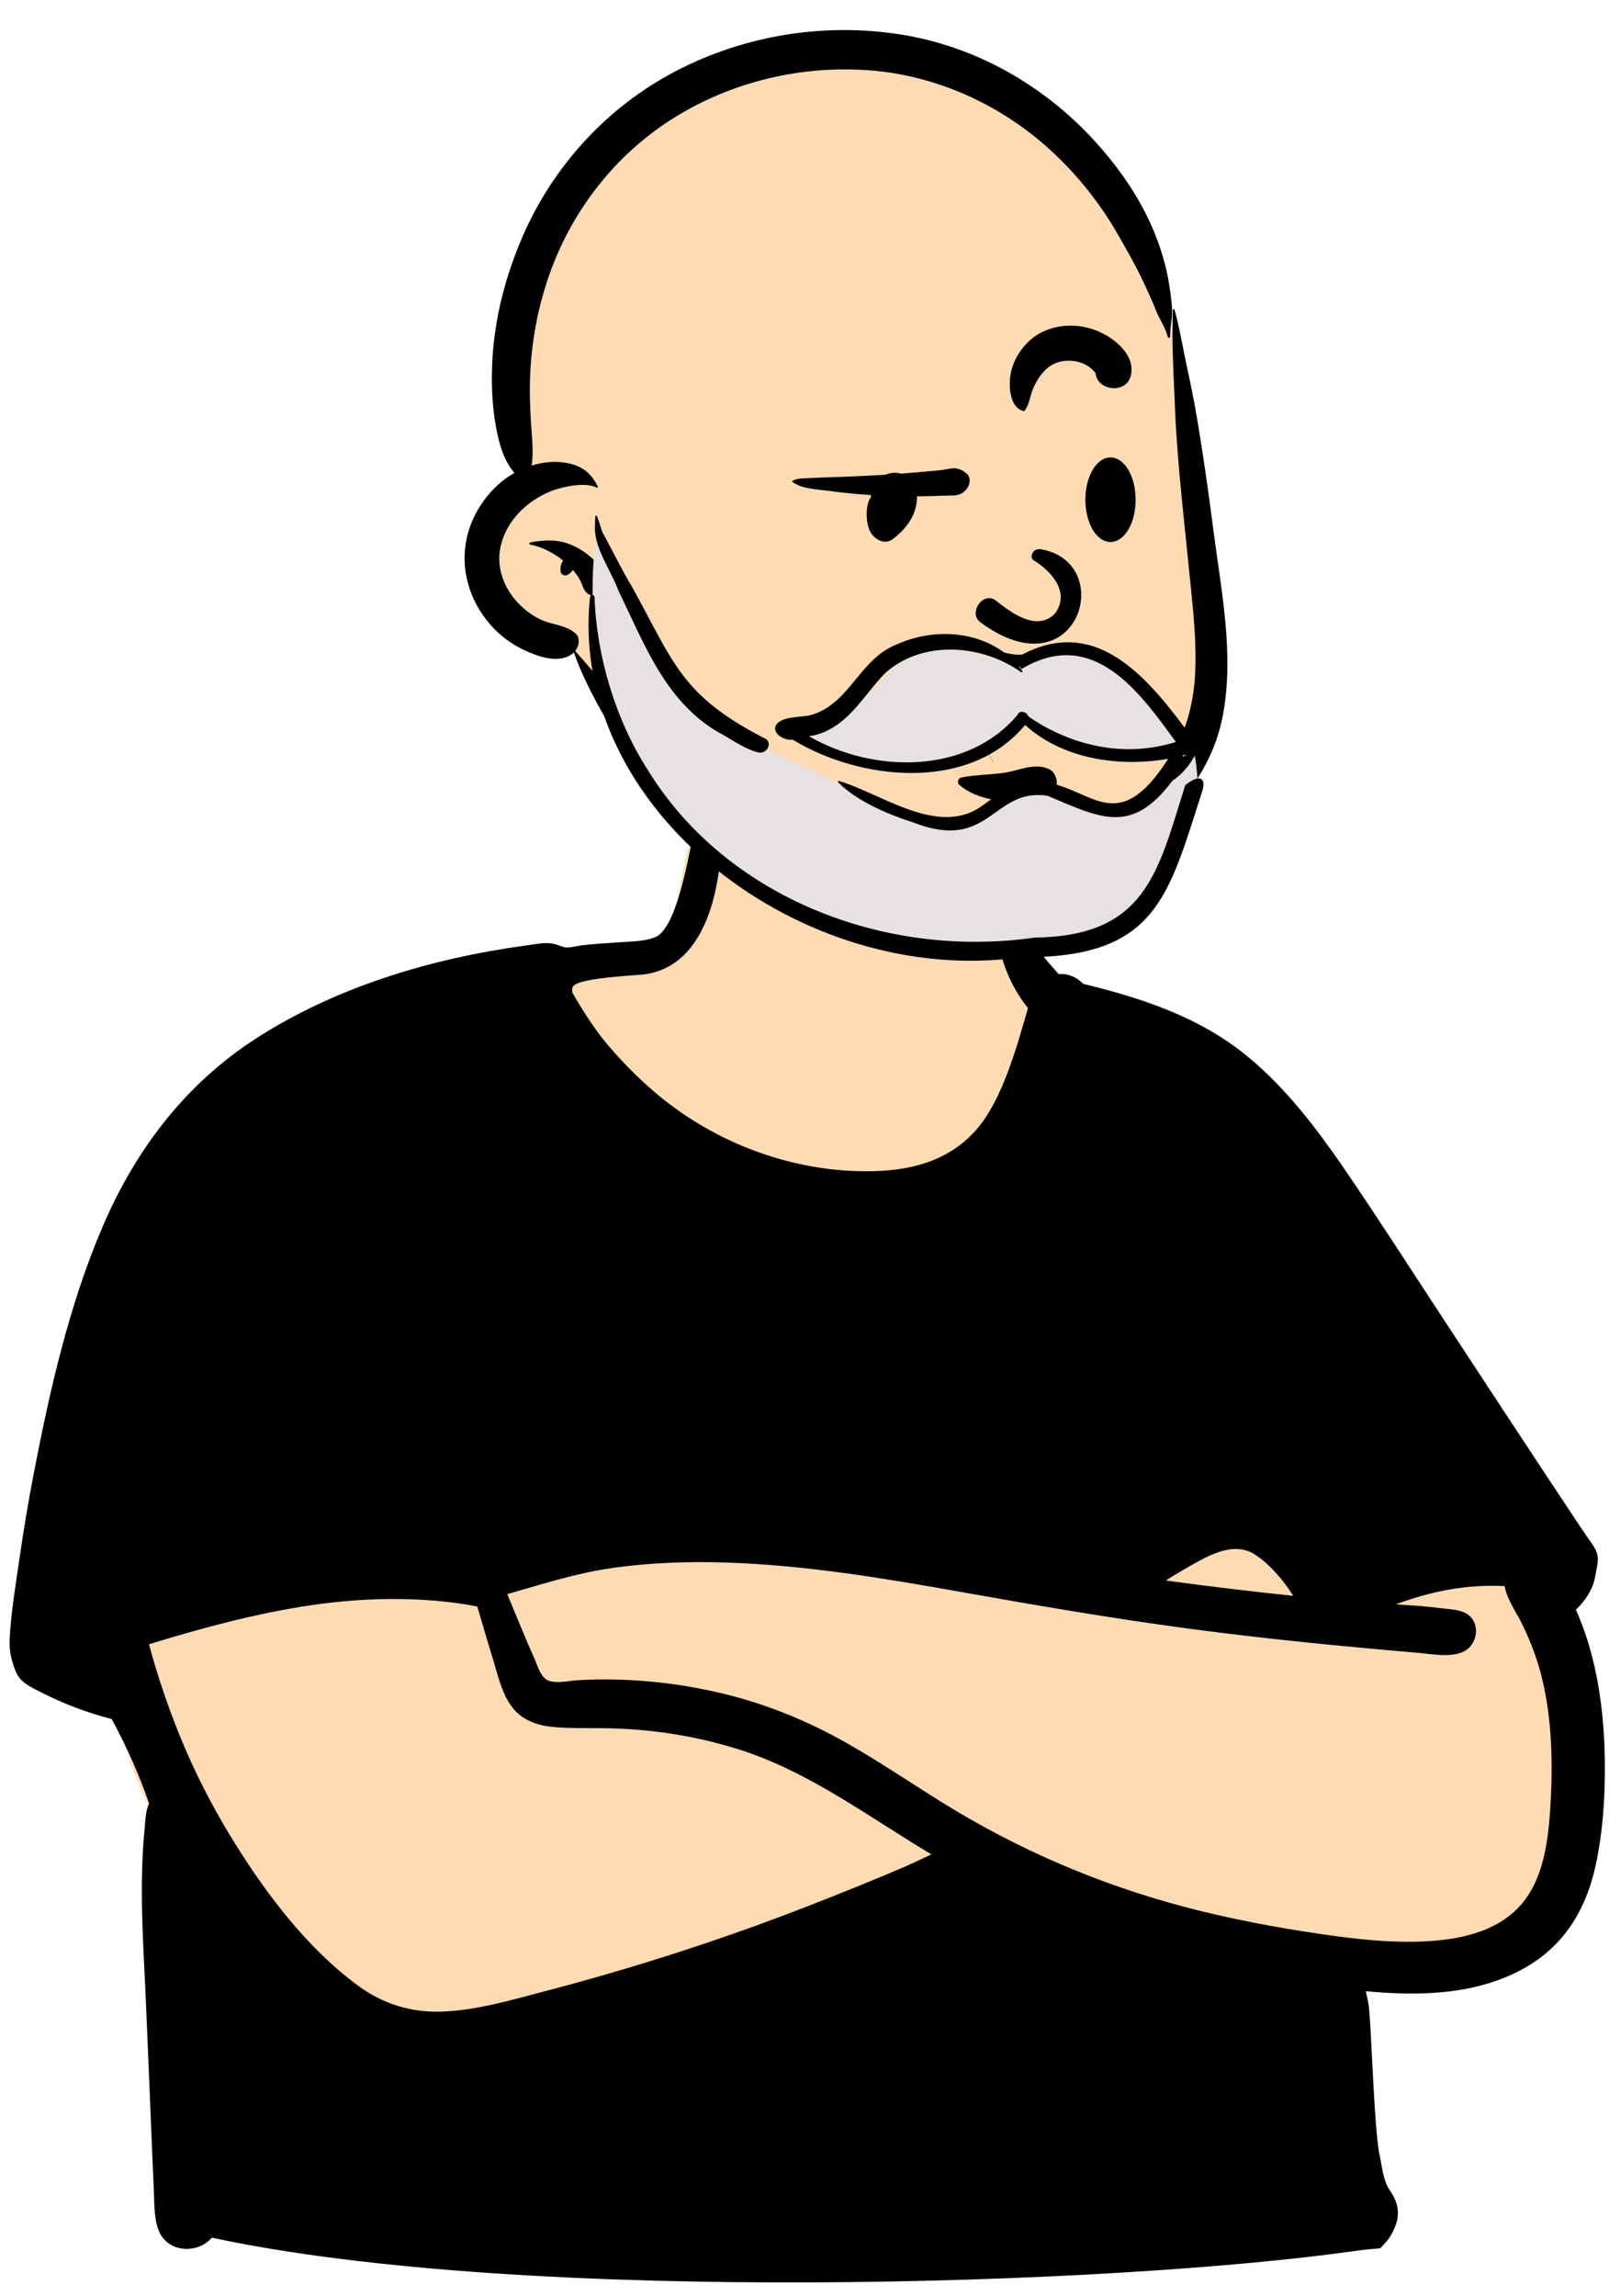
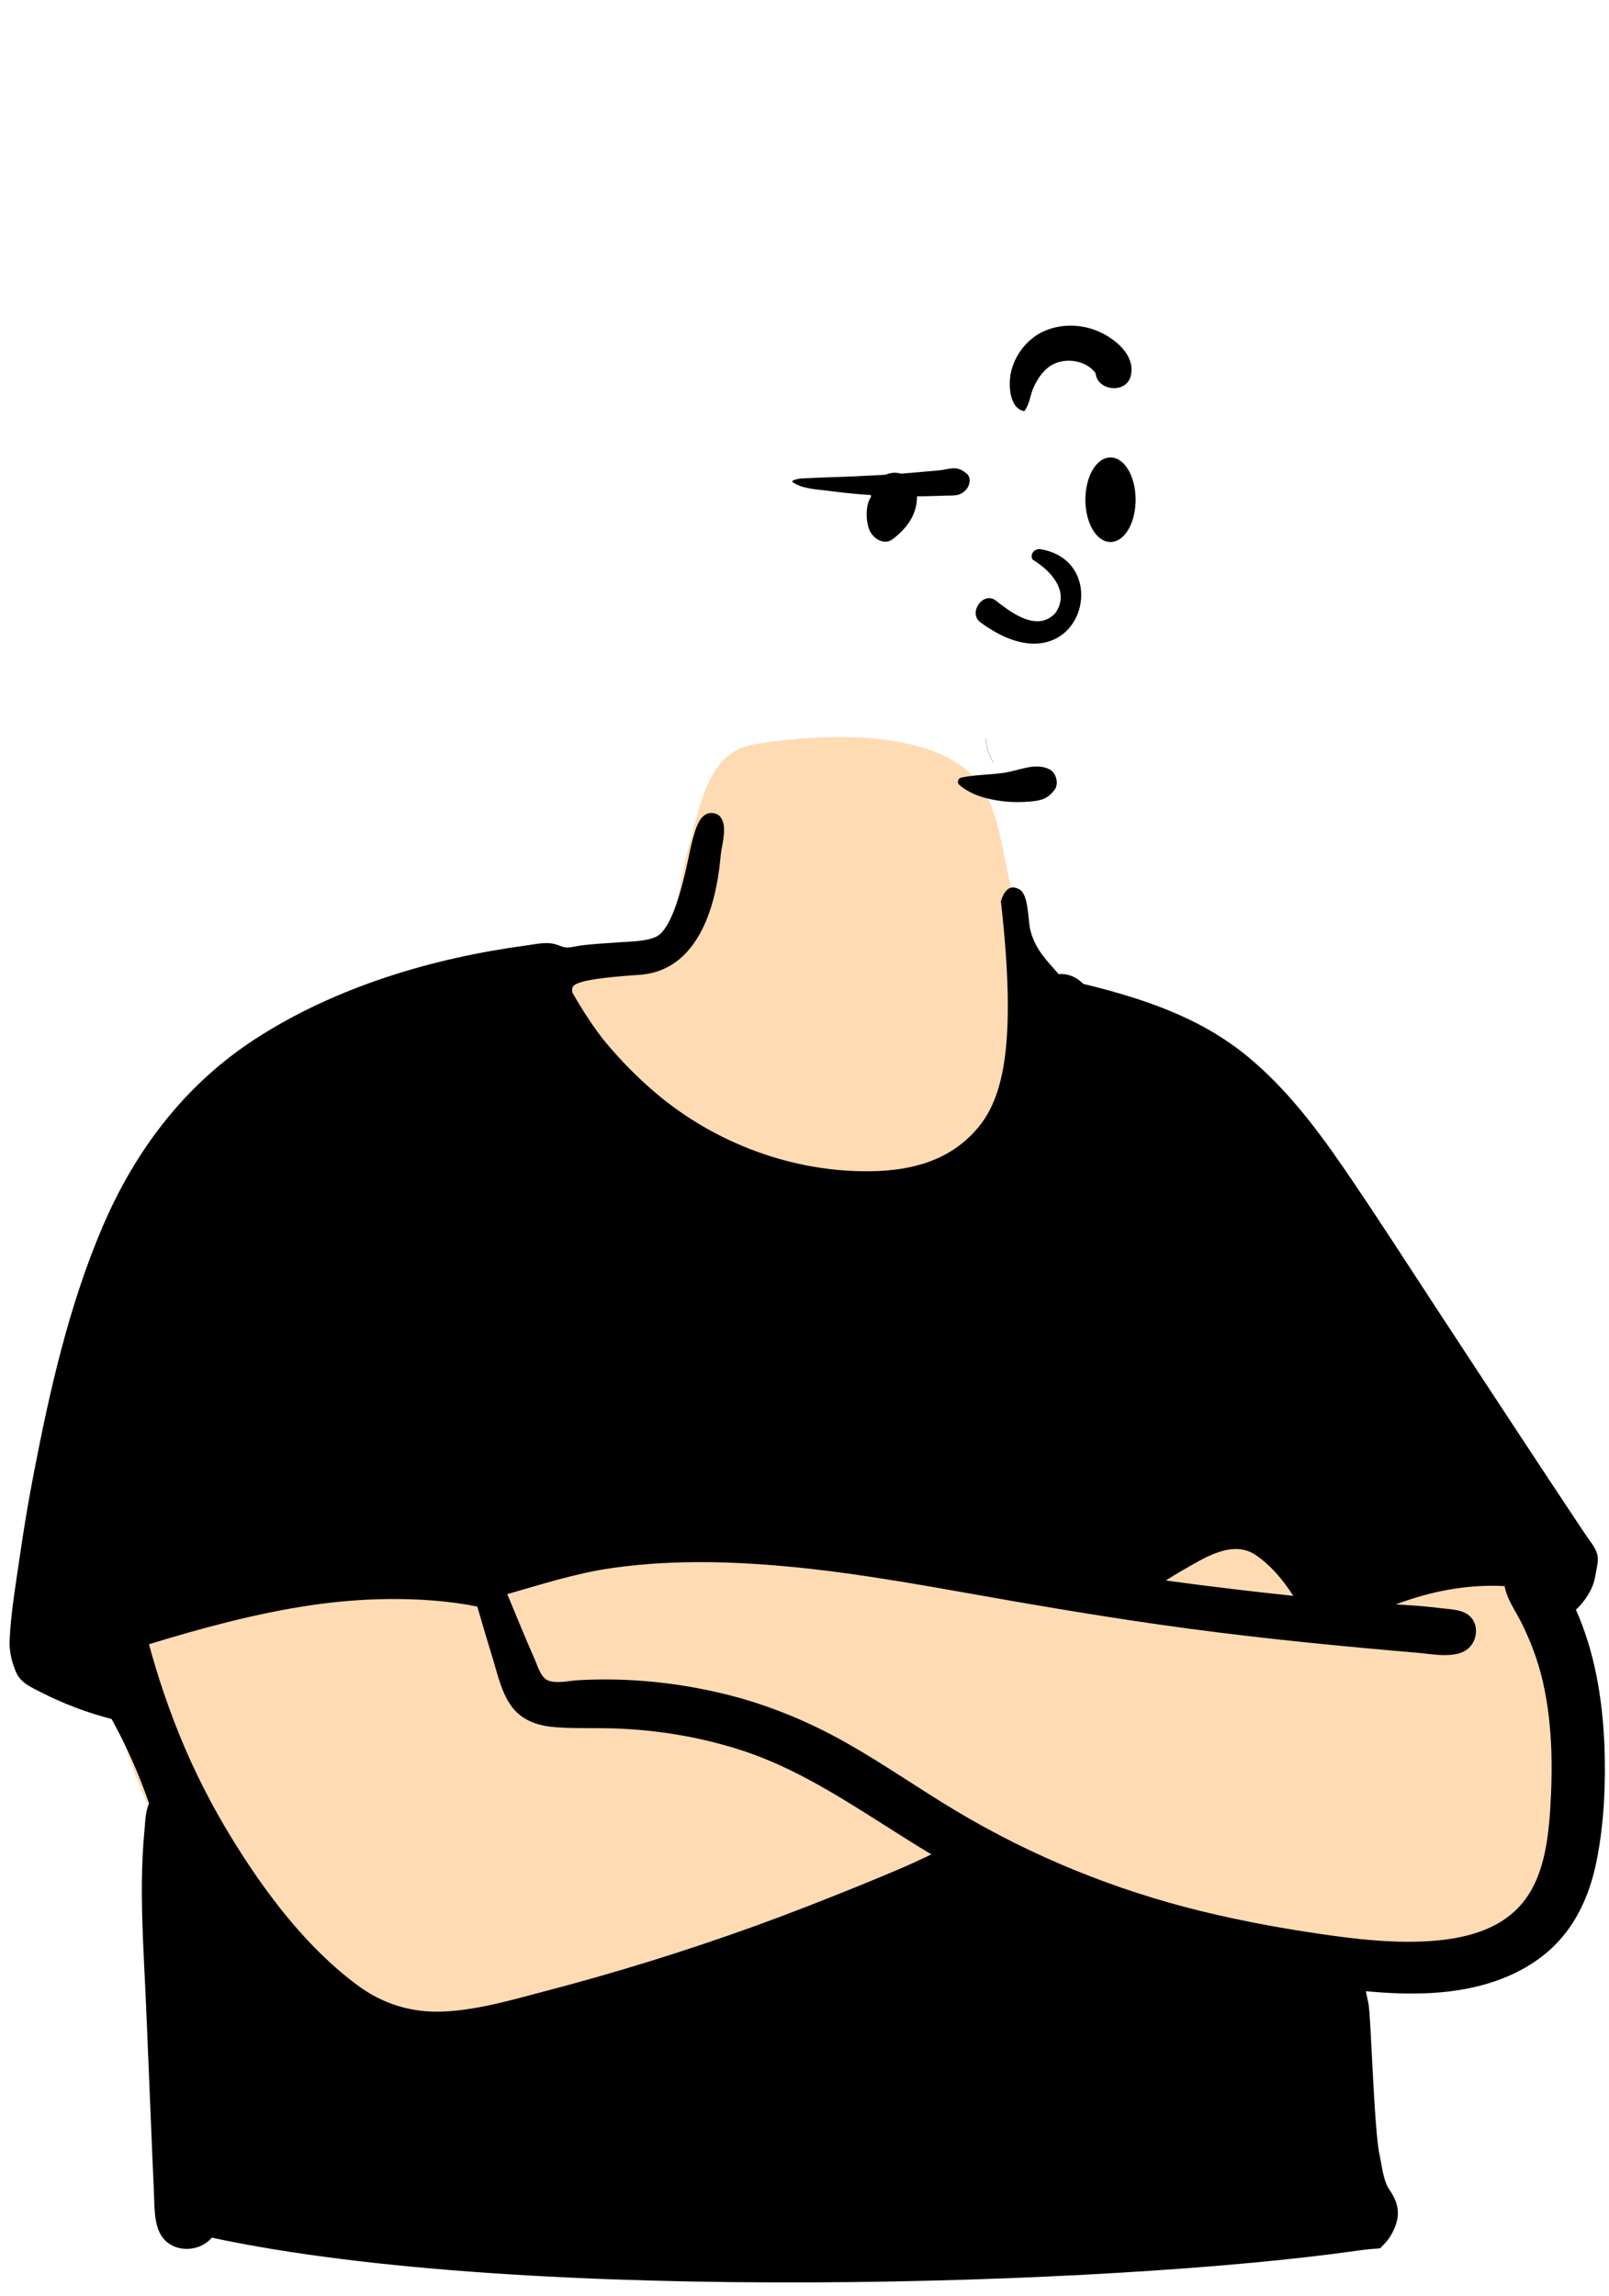
<svg xmlns="http://www.w3.org/2000/svg" viewBox="184.216 229.95 805.946 1149.75" overflow="visible" width="805.946px" height="1149.75px">
  <g id="Master/Character/Bust" stroke="none" stroke-width="1" fill="none" fill-rule="evenodd">
    <g id="Body" transform="translate(147, 639) scale(1 1)">
      <g id="Body/Tee Arms Crossed" stroke="none" stroke-width="1" fill="none" fill-rule="evenodd">
        <path d="M659.933,217.977 C651.249,214.881 642.879,211.305 635.253,206.045 C613.27,189.682 598.936,165.057 585.392,141.726 C566.314,107.793 552.723,71.635 543.328,33.915 C539.291,17.709 537.92,-1.081 528.748,-15.449 C507.956,-45.534 446.987,-41.636 414.612,-36.355 C392.932,-32.519 388.451,-8.257 383.527,9.696 C379.427,24.613 376.743,39.699 374.49,54.987 C369.13,58.511 363.079,61.373 357.311,63.866 C294.452,83.141 283.404,118.875 259.395,174.073 C218.844,254.302 108.809,285.715 92.188,380.664 C81.479,443.349 111.932,502.322 143.329,554.434 C172.569,611.355 213.39,638.675 278.399,625.227 C339.374,611.549 397.974,588.668 457.876,570.987 C486.889,563.854 515.856,545.3 546.375,551.769 C609.26,565.892 673.871,572.532 738.317,570.699 C828.801,574.358 828.787,487.513 819.5,420.26 C812.995,315.599 760.205,248.395 659.933,217.977 L659.933,217.977 Z" id="Skin" fill="#ffdbb4" />
-         <path d="M665.983,369.422 C673.544,374.422 679.903,382.003 685.008,389.981 C663.696,387.764 642.421,385.208 621.193,382.298 C623.972,380.522 626.777,378.785 629.646,377.145 C640.113,371.247 654.295,361.694 665.983,369.422 Z M311.898,432.42 C307.993,430.891 306.482,424.937 304.96,421.524 C300.188,410.821 295.833,399.936 291.302,389.129 C308.506,384.225 325.236,378.784 343.058,376.17 C362.221,373.362 381.667,372.682 401.007,373.313 C440.181,374.591 478.991,380.993 517.505,387.858 C555.974,394.715 594.441,401.303 633.179,406.473 C671.132,411.538 709.205,415.245 747.349,418.499 C754.76,419.132 767.117,421.797 773.077,415.965 C777.796,411.346 777.949,402.827 772.044,399.072 C768.366,396.731 763.037,396.697 758.835,396.157 C753.543,395.476 748.23,395.023 742.906,394.67 C740.737,394.527 738.568,394.395 736.398,394.263 C753.815,387.696 772.006,384.115 790.888,385.113 C791.956,391.6 796.767,398.274 799.4,403.624 C803.998,412.964 807.582,422.417 809.935,432.573 C814.853,453.801 815.067,475.833 813.678,497.484 C812.402,515.536 809.661,535.504 795.501,548.289 C784.78,557.969 769.654,561.553 755.621,562.68 C739.311,563.99 722.749,562.591 706.576,560.405 C683.892,557.338 661.102,553.282 638.864,547.846 C595.793,537.318 554.509,520.566 516.42,497.854 C497.845,486.779 480.121,474.319 461.291,463.665 C442.104,452.807 421.688,444.384 400.25,439.154 C376.259,433.301 351.179,430.803 326.521,432.247 C322.242,432.497 316.06,434.049 311.898,432.42 Z M284.096,421.552 C286.617,429.733 288.546,439.074 293.927,445.948 C299.257,452.76 307.298,455.164 315.628,455.77 C325.672,456.499 335.834,456.032 345.9,456.406 C366.545,457.173 386.907,460.526 406.643,466.677 C425.035,472.41 442.108,481.352 458.554,491.272 C473.762,500.446 488.524,510.295 503.737,519.441 C499.688,521.297 495.685,523.305 491.66,525.053 C483.218,528.719 474.724,532.256 466.192,535.705 C449.367,542.505 432.471,549.14 415.402,555.304 C380.984,567.733 346,578.592 310.595,587.842 C293.709,592.254 276.583,597.407 259.04,598.141 C243.484,598.791 229.075,594.394 216.529,585.145 C190.507,565.961 169.804,538.271 153.068,510.958 C143.125,494.731 134.448,477.681 127.271,460.052 C123.641,451.137 120.349,442.085 117.386,432.927 C115.996,428.627 114.678,424.303 113.43,419.959 C112.881,418.049 112.355,416.133 111.834,414.215 C138.443,406.095 165.368,398.765 192.925,394.696 C207.638,392.523 222.547,391.423 237.421,391.583 C244.804,391.662 252.183,392.061 259.527,392.823 C263.48,393.233 267.417,393.761 271.337,394.415 C272.957,394.684 274.622,395.082 276.292,395.375 C278.843,404.116 281.415,412.85 284.096,421.552 Z M834.138,386.798 C835.572,383.897 836.177,381.043 836.691,377.885 C837.083,375.476 838.123,372.085 837.212,368.957 C836.192,365.454 833.413,362.321 831.418,359.333 C829.215,356.031 827.014,352.727 824.816,349.421 C820.419,342.81 816.032,336.193 811.652,329.571 C793.765,302.53 776,275.411 758.207,248.309 C742.417,224.258 726.893,199.991 710.622,176.263 C696.709,155.973 681.544,136.018 662.5,120.238 C638.421,100.286 609.749,90.887 579.8,83.553 C576.529,80.158 572.16,78.304 567.49,78.68 C560.892,71.197 555.648,65.97 553.271,56.454 C552.132,51.896 552.489,39.089 548.05,36.392 C542.777,33.188 540.023,37.428 538.569,42.208 C533.704,58.198 539.288,79.696 552.138,95.713 C546.724,114.424 539.546,141.016 526.741,156.006 C513.029,172.057 494.066,177.053 473.606,177.382 C434.588,178.01 395.611,163.509 365.85,138.377 C356.804,130.739 348.403,122.208 340.802,113.135 C335.101,106.328 328.357,95.823 323.897,87.883 C323.897,84.788 320.243,81.553 357.437,79.053 C394.63,76.553 397.451,25.626 398.278,18.695 C398.95,13.067 401.808,4.331 397.842,-0.258 C396.159,-2.207 392.705,-2.521 390.571,-1.197 C386.547,1.302 385.225,7.692 383.96,12.031 C382.188,18.11 376.395,55.837 365.418,60.205 C360.279,62.25 354.385,62.288 348.949,62.666 C342.236,63.135 335.509,63.478 328.823,64.259 C326.357,64.547 323.667,65.345 321.234,65.368 C319.651,65.383 318.018,64.614 316.488,64.074 C311.324,62.249 306.164,63.618 300.844,64.333 C253.808,70.654 205.377,85.081 165.257,111.04 C129.895,133.92 104.982,166.825 88.543,205.297 C71.77,244.559 62.156,287.016 54.099,328.812 C51.4,342.816 49.043,356.885 47.018,371.002 C45.061,384.643 42.613,398.589 42.027,412.368 C41.795,417.82 43.098,422.885 45.103,427.865 C47.361,433.47 52.698,435.68 57.817,438.297 C69.054,444.045 80.908,448.503 93.121,451.66 C100.582,465.233 106.861,479.336 111.907,493.973 C110.035,497.682 109.996,503.221 109.636,506.826 C108.743,515.803 108.361,524.827 108.281,533.845 C108.12,551.92 109.207,569.977 110.059,588.024 C110.923,606.328 113.795,678.547 114.263,687.366 C114.627,694.217 114.137,703.8 117.746,709.882 C123.292,719.231 136.98,718.916 143.32,711.336 C300.844,745.199 596.944,735 716.199,717.962 C731.715,715.745 726.843,718.204 730.789,714.284 C733.75,711.34 736.27,706.299 737.089,702.248 C738.183,696.84 736.417,691.946 733.321,687.57 C730.066,682.97 729.473,675.52 728.264,670.05 C725.405,657.119 723.984,600.329 722.648,594.036 C722.232,592.075 721.829,590.002 721.343,587.928 C743.218,590 766.011,590 786.822,582.684 C798.623,578.535 809.629,572.018 818.101,562.713 C828.359,551.446 834.066,537.262 837.001,522.457 C840.788,503.366 841.592,483.591 840.848,464.184 C839.814,441.248 836.01,417.989 826.568,396.93 C829.675,394.045 832.279,390.564 834.138,386.798 Z" id="Ink" fill="#000" />
+         <path d="M665.983,369.422 C673.544,374.422 679.903,382.003 685.008,389.981 C663.696,387.764 642.421,385.208 621.193,382.298 C623.972,380.522 626.777,378.785 629.646,377.145 C640.113,371.247 654.295,361.694 665.983,369.422 Z M311.898,432.42 C307.993,430.891 306.482,424.937 304.96,421.524 C300.188,410.821 295.833,399.936 291.302,389.129 C308.506,384.225 325.236,378.784 343.058,376.17 C362.221,373.362 381.667,372.682 401.007,373.313 C440.181,374.591 478.991,380.993 517.505,387.858 C555.974,394.715 594.441,401.303 633.179,406.473 C671.132,411.538 709.205,415.245 747.349,418.499 C754.76,419.132 767.117,421.797 773.077,415.965 C777.796,411.346 777.949,402.827 772.044,399.072 C768.366,396.731 763.037,396.697 758.835,396.157 C753.543,395.476 748.23,395.023 742.906,394.67 C740.737,394.527 738.568,394.395 736.398,394.263 C753.815,387.696 772.006,384.115 790.888,385.113 C791.956,391.6 796.767,398.274 799.4,403.624 C803.998,412.964 807.582,422.417 809.935,432.573 C814.853,453.801 815.067,475.833 813.678,497.484 C812.402,515.536 809.661,535.504 795.501,548.289 C784.78,557.969 769.654,561.553 755.621,562.68 C739.311,563.99 722.749,562.591 706.576,560.405 C683.892,557.338 661.102,553.282 638.864,547.846 C595.793,537.318 554.509,520.566 516.42,497.854 C497.845,486.779 480.121,474.319 461.291,463.665 C442.104,452.807 421.688,444.384 400.25,439.154 C376.259,433.301 351.179,430.803 326.521,432.247 C322.242,432.497 316.06,434.049 311.898,432.42 Z M284.096,421.552 C286.617,429.733 288.546,439.074 293.927,445.948 C299.257,452.76 307.298,455.164 315.628,455.77 C325.672,456.499 335.834,456.032 345.9,456.406 C366.545,457.173 386.907,460.526 406.643,466.677 C425.035,472.41 442.108,481.352 458.554,491.272 C473.762,500.446 488.524,510.295 503.737,519.441 C499.688,521.297 495.685,523.305 491.66,525.053 C483.218,528.719 474.724,532.256 466.192,535.705 C449.367,542.505 432.471,549.14 415.402,555.304 C380.984,567.733 346,578.592 310.595,587.842 C293.709,592.254 276.583,597.407 259.04,598.141 C243.484,598.791 229.075,594.394 216.529,585.145 C190.507,565.961 169.804,538.271 153.068,510.958 C143.125,494.731 134.448,477.681 127.271,460.052 C123.641,451.137 120.349,442.085 117.386,432.927 C115.996,428.627 114.678,424.303 113.43,419.959 C112.881,418.049 112.355,416.133 111.834,414.215 C138.443,406.095 165.368,398.765 192.925,394.696 C207.638,392.523 222.547,391.423 237.421,391.583 C244.804,391.662 252.183,392.061 259.527,392.823 C263.48,393.233 267.417,393.761 271.337,394.415 C272.957,394.684 274.622,395.082 276.292,395.375 C278.843,404.116 281.415,412.85 284.096,421.552 Z M834.138,386.798 C835.572,383.897 836.177,381.043 836.691,377.885 C837.083,375.476 838.123,372.085 837.212,368.957 C836.192,365.454 833.413,362.321 831.418,359.333 C829.215,356.031 827.014,352.727 824.816,349.421 C820.419,342.81 816.032,336.193 811.652,329.571 C793.765,302.53 776,275.411 758.207,248.309 C742.417,224.258 726.893,199.991 710.622,176.263 C696.709,155.973 681.544,136.018 662.5,120.238 C638.421,100.286 609.749,90.887 579.8,83.553 C576.529,80.158 572.16,78.304 567.49,78.68 C560.892,71.197 555.648,65.97 553.271,56.454 C552.132,51.896 552.489,39.089 548.05,36.392 C542.777,33.188 540.023,37.428 538.569,42.208 C546.724,114.424 539.546,141.016 526.741,156.006 C513.029,172.057 494.066,177.053 473.606,177.382 C434.588,178.01 395.611,163.509 365.85,138.377 C356.804,130.739 348.403,122.208 340.802,113.135 C335.101,106.328 328.357,95.823 323.897,87.883 C323.897,84.788 320.243,81.553 357.437,79.053 C394.63,76.553 397.451,25.626 398.278,18.695 C398.95,13.067 401.808,4.331 397.842,-0.258 C396.159,-2.207 392.705,-2.521 390.571,-1.197 C386.547,1.302 385.225,7.692 383.96,12.031 C382.188,18.11 376.395,55.837 365.418,60.205 C360.279,62.25 354.385,62.288 348.949,62.666 C342.236,63.135 335.509,63.478 328.823,64.259 C326.357,64.547 323.667,65.345 321.234,65.368 C319.651,65.383 318.018,64.614 316.488,64.074 C311.324,62.249 306.164,63.618 300.844,64.333 C253.808,70.654 205.377,85.081 165.257,111.04 C129.895,133.92 104.982,166.825 88.543,205.297 C71.77,244.559 62.156,287.016 54.099,328.812 C51.4,342.816 49.043,356.885 47.018,371.002 C45.061,384.643 42.613,398.589 42.027,412.368 C41.795,417.82 43.098,422.885 45.103,427.865 C47.361,433.47 52.698,435.68 57.817,438.297 C69.054,444.045 80.908,448.503 93.121,451.66 C100.582,465.233 106.861,479.336 111.907,493.973 C110.035,497.682 109.996,503.221 109.636,506.826 C108.743,515.803 108.361,524.827 108.281,533.845 C108.12,551.92 109.207,569.977 110.059,588.024 C110.923,606.328 113.795,678.547 114.263,687.366 C114.627,694.217 114.137,703.8 117.746,709.882 C123.292,719.231 136.98,718.916 143.32,711.336 C300.844,745.199 596.944,735 716.199,717.962 C731.715,715.745 726.843,718.204 730.789,714.284 C733.75,711.34 736.27,706.299 737.089,702.248 C738.183,696.84 736.417,691.946 733.321,687.57 C730.066,682.97 729.473,675.52 728.264,670.05 C725.405,657.119 723.984,600.329 722.648,594.036 C722.232,592.075 721.829,590.002 721.343,587.928 C743.218,590 766.011,590 786.822,582.684 C798.623,578.535 809.629,572.018 818.101,562.713 C828.359,551.446 834.066,537.262 837.001,522.457 C840.788,503.366 841.592,483.591 840.848,464.184 C839.814,441.248 836.01,417.989 826.568,396.93 C829.675,394.045 832.279,390.564 834.138,386.798 Z" id="Ink" fill="#000" />
      </g>
    </g>
    <g id="Head" transform="translate(372, 180) scale(0.998 1)">
      <g id="Head/Bald" stroke="none" stroke-width="1" fill="none" fill-rule="evenodd">
-         <path d="M402.066,224.221 C393.016,186.067 373.228,150.561 341.55,121.866 C246.222,27.62 71.159,78.775 71.952,220.797 C68.533,237.385 67.145,254.441 68.277,271.358 C68.745,278.576 71.869,288.649 67.672,295.145 C58.205,307.298 52.703,316.256 55.925,332.422 C58.617,346.537 68.223,356.537 81.187,361.853 C88.962,364.084 96.339,368.944 99.219,376.352 C116.525,408.036 129.346,434.39 156.629,455.983 C163.669,461.542 235.875,494.884 259.666,494.884 C329.317,494.884 417.103,469.654 418.56,391.854 C418.812,374.766 415.813,357.479 413.932,340.526 C409.353,301.838 410.968,261.748 402.066,224.221 Z" id="Skin" fill="#ffdbb4" />
-         <path d="M400.499,205.137 C400.521,204.665 401.197,204.559 401.328,205.025 C403.917,214.21 405.384,223.567 407.409,232.895 C409.359,241.88 411.2,250.891 412.732,259.955 C415.623,277.061 418.059,294.212 420.325,311.408 L420.888,315.708 C424.826,345.965 431.33,377.486 425.643,407.92 C420.79,433.889 404.519,454.819 383.55,470.164 C363.695,484.693 339.622,494.017 315.72,499.318 C290.066,505.009 259.658,506.707 238.785,487.895 C230.429,480.362 241.82,465.416 250.885,472.214 C272.171,488.173 299.249,483.468 323.268,477.118 L323.995,476.925 C345.076,471.31 366.297,462.799 383.033,448.441 C401.536,432.566 410.685,410.534 411.742,386.37 C412.335,372.794 411.069,359.233 409.704,345.737 L409.552,344.238 C407.985,328.804 406.341,313.377 404.824,297.937 C403.44,283.858 402.246,269.696 401.614,255.554 L401.32,248.421 C400.707,234.04 399.881,219.449 400.499,205.137 Z M150.857,85.645 C185.494,67.612 225.303,61.158 263.851,67.21 C300.909,73.028 334.918,92.15 360.339,119.569 C372.75,132.956 383.767,148.441 390.807,165.358 C394.303,173.762 397.041,182.529 398.5,191.533 C399.25,196.162 399.986,200.958 400.127,205.651 C400.257,209.996 398.981,214.071 399.132,218.488 C399.156,219.179 398.096,219.312 397.935,218.65 C396.731,213.725 393.83,210.001 392.01,205.323 C390.65,201.83 389.107,198.42 387.536,195.02 L386.187,192.107 C382.269,183.64 377.586,175.521 372.952,167.431 C363.623,151.137 351.654,136.329 337.637,123.834 C313.029,101.896 281.457,87.735 248.506,85.185 C214.305,82.537 179.615,90.689 150.407,108.747 C121.201,126.804 99.118,154.874 87.651,187.193 C81.867,203.502 78.671,220.495 77.928,237.773 C77.552,246.519 77.903,255.338 78.516,264.067 L78.821,268.23 C79.178,273.221 79.422,278.194 78.677,283.065 C83.945,281.422 89.466,280.741 95.008,281.554 C103.243,282.762 108.163,286.138 111.858,293.496 C112.05,293.88 111.663,294.264 111.281,294.073 C106.492,291.683 98.743,292.941 93.671,294.194 C88.394,295.498 83.639,297.766 79.154,300.832 C70.858,306.501 64.353,315.286 62.758,325.365 C61.215,335.101 65.212,344.959 71.925,351.937 C75.382,355.531 79.513,358.638 84.138,360.574 C89.751,362.925 95.306,362.852 100.272,366.733 C103.343,369.132 102.6,373.237 100.519,375.901 C110.996,387.389 120.287,399.957 130.762,411.49 C135.619,416.836 140.436,422.188 145.089,427.706 L146.826,429.783 C151.471,435.39 158.863,441.313 160.987,448.365 C162.308,452.752 157.609,458.49 152.861,456.491 C145.576,453.424 140.376,445.443 135.453,439.322 L135.132,438.926 C129.97,432.583 125.388,425.887 121.198,418.87 L119.82,416.558 C112.243,403.816 104.732,390.601 99.9,376.602 C99.582,376.93 99.243,377.229 98.888,377.482 C91.927,382.431 81.809,378.626 74.859,375.412 C68.296,372.379 62.281,367.815 57.592,362.314 C47.394,350.352 42.693,334.86 46.099,319.335 C48.983,306.184 58.099,293.392 70.049,286.74 C64.532,280.39 62.248,271.83 60.728,263.461 C58.788,252.778 58.401,241.83 58.928,230.997 C59.98,209.42 65.532,188.151 74.117,168.393 C89.475,133.04 116.626,103.468 150.857,85.645 Z M77.955,321.556 C85.225,320.194 92,319.865 99.012,322.941 C106.618,326.28 111.971,331.792 116.947,338.25 C122.609,345.596 108.098,353.621 104.44,343.869 L104.332,343.568 C103.352,340.681 101.597,337.89 99.374,335.321 C98.707,336.343 97.815,337.243 96.767,337.758 C95.498,338.382 93.56,337.95 93.255,336.329 C92.917,334.53 93.291,332.35 94.329,330.827 L94.471,330.619 L94.471,330.619 C89.427,326.56 83.36,323.595 77.955,322.641 C77.415,322.545 77.421,321.656 77.955,321.556 Z" id="Ink" fill="#000" />
-       </g>
+         </g>
    </g>
    <g id="Face" transform="translate(531, 366) scale(1 1)" fill="#000">
      <g id="Face/Suspicious" stroke="none" stroke-width="1" fill="none" fill-rule="evenodd">
        <path d="M155.884,250.932 C163.443,249.88 171.571,245.599 178.791,249.078 C182.166,250.704 183.768,256.265 181.486,259.356 C178.001,264.077 174.403,264.858 168.746,265.312 C164.505,265.652 160.241,265.677 156.011,265.188 L154.935,265.056 C147.387,264.082 139.542,261.975 133.695,256.903 C132.499,255.865 133.112,253.623 134.647,253.299 C141.591,251.838 148.855,251.911 155.884,250.932 Z M146.987,233.526 C146.984,233.465 147.077,233.465 147.08,233.526 C147.263,237.846 148.477,241.851 150.721,245.547 C150.752,245.6 150.671,245.647 150.64,245.595 C148.395,241.896 147.17,237.85 146.987,233.526 Z M170.814,144.367 C178.366,148.957 189.872,159.66 181.748,171.04 C172.186,181.073 158.419,169.569 151.634,164.366 C145.343,160.334 138.275,170.705 144.112,175.413 C193.136,211.708 213.031,145.567 174.634,138.97 C170.406,138.243 168.836,142.947 170.814,144.367 Z M209.464,93 C211.237,93 212.933,93.602 214.478,94.716 C215.998,95.812 217.374,97.412 218.52,99.407 C220.689,103.183 222.045,108.396 222.045,114.16 C222.045,119.925 220.689,125.138 218.52,128.914 C217.374,130.909 215.998,132.509 214.478,133.605 C212.933,134.718 211.237,135.32 209.464,135.32 C207.691,135.32 205.995,134.718 204.45,133.605 C202.93,132.509 201.554,130.909 200.408,128.914 C198.239,125.138 196.883,119.925 196.883,114.16 C196.883,108.396 198.239,103.183 200.408,99.407 C201.554,97.412 202.93,95.812 204.45,94.716 C205.995,93.602 207.691,93 209.464,93 Z M127.347,98.88 L128.014,98.753 C131.909,98.045 133.877,98.283 137.269,100.938 C139.818,102.933 139.088,106.862 137.269,108.96 C134.1,112.616 131.005,111.968 126.665,112.108 L126.36,112.119 C122.743,112.266 119.123,112.369 115.503,112.424 C114.513,112.44 113.522,112.436 112.532,112.442 C112.637,121.603 107.355,128.578 100.399,133.881 C95.903,137.31 90.216,133.354 88.612,129.086 C87.285,125.554 87,121.211 87.688,117.344 C87.943,115.918 88.474,114.371 89.286,113.052 L89.515,112.698 L89.478,112.192 C89.469,112.067 89.478,111.946 89.474,111.821 C83.016,111.428 76.596,110.781 70.178,109.967 L68.039,109.69 C62.561,108.965 54.516,108.732 50.083,105.169 C49.943,105.055 49.993,104.806 50.141,104.727 C52.578,103.414 55.05,103.489 57.776,103.368 L58.167,103.349 C61.131,103.196 64.088,103.068 67.05,102.967 L70.015,102.874 C77.597,102.657 85.186,102.289 92.761,101.886 C94.078,101.816 95.395,101.733 96.714,101.652 C98.093,101.074 99.559,100.728 101.007,100.664 C102.207,100.61 103.361,100.776 104.446,101.121 C107.212,100.907 109.978,100.674 112.74,100.424 L115.503,100.168 C119.401,99.797 123.499,99.635 127.347,98.88 Z M175.215,30.22 C183.548,26.125 193.68,26.025 202.262,29.414 L202.831,29.644 C211.499,33.241 221.943,41.549 219.681,51.898 C217.612,61.37 202.755,59.765 202.002,50.812 C197.205,44.166 186.448,42.708 179.686,46.934 C175.585,49.498 172.77,53.815 170.846,58.169 C169.206,61.877 168.897,66.456 166.378,69.686 C166.296,69.791 166.132,69.81 166.013,69.782 C158.501,68.044 158.327,56.107 159.608,50.317 C161.469,41.899 167.442,34.042 175.215,30.22 Z" id="Ink" fill="#000" />
      </g>
    </g>
    <g id="Beard" transform="translate(495, 518) scale(1 1)" fill="#000">
      <g id="Beard/Senior Beard" stroke="none" stroke-width="1" fill="none" fill-rule="evenodd">
-         <path d="M-11.571,-16.245 C-4.504,-16.245 -1.609,0.21 -1.609,0.21 C16.367,31.206 33.67,62.115 64.543,83.44 C98.815,97.173 132.524,120.563 171.574,123.128 C189.179,121.279 194.342,105.166 216.084,110.836 C229.955,114.206 245.53,120.853 258.354,111.252 C269.194,104.166 276.82,93.432 286.17,84.754 C286.647,83.188 289.752,99.712 288.814,105.298 L288.089,108.469 C282.3,134.041 276.445,164.134 250.539,178.191 C242.647,182.349 231.574,186.362 222.816,184.018 C176.539,191.397 126.341,185.998 85.797,162.913 C71.524,159.205 60.907,147.822 49.667,139.224 C22.176,115.145 -9.329,84.642 -12.265,48.061 C-15.201,11.481 -13.894,-16.245 -11.571,-16.245 Z M128.254,55.986 C144.006,30.692 175.3,34.8 199.651,46.324 C213.102,37.191 230.85,38.872 245.444,45.306 L245.442,45.314 C258.886,52.669 269.067,64.746 278.427,76.296 C280.704,79.365 281.61,83.488 278.407,85.001 C263.32,97.435 231.976,90.138 217.752,80.892 C207.489,80.066 209.739,65.495 197.893,75.692 C189.989,83.123 180.059,87.73 169.273,90.46 C145.156,98.74 122.951,97.365 101.948,84.458 C99.247,84.196 88.179,77.936 92.112,75.709 C96.389,76.864 120.087,63.262 128.254,55.986 Z" id="Background" fill="#E8E1E1" />
-         <path d="M-15.254,10.948 C-15.093,9.618 -13.028,9.552 -12.982,10.948 C-12.025,40.214 -2.495,72.299 13.623,97.357 C52.358,160.605 131.42,192.288 207.514,181.402 C263.123,180.648 269.064,149.138 282.886,105.139 C290.06,99.249 293.585,101.359 291.357,108.264 C274.222,161.357 268.355,191.809 200.561,191.231 C91.704,206.768 -26.346,117.764 -15.254,10.948 Z M138.535,34.548 C156.296,26.619 177.429,27.738 192.263,38.701 L193.309,38.94 C195.907,39.52 198.4,39.962 201.32,39.665 C240.575,19 266.781,55.04 286.907,82.024 C288.425,82.076 289.662,83.267 289.251,84.662 L289.896,85.351 C287.36,92.151 282.779,98.715 276.516,102.839 C255.978,130.184 240.642,121.636 213.885,110.377 C186.371,106.258 185.258,138.69 146.874,123.833 L145.426,123.361 C132.799,119.191 118.304,112.865 109.123,103.724 C108.823,103.424 109.116,102.847 109.575,102.997 C130.875,109.418 158.262,130.385 179.942,116.259 C185.423,112.581 190.346,108.116 196.472,105.347 C231.449,93.644 243.741,139.863 274.348,91.878 C249.426,96.221 221.335,91.903 202.706,74.934 C174.858,108.474 120.657,103.1 86.196,82.268 C81.482,82.946 74.508,78.284 78.848,73.846 C83.596,70.073 91.108,71.552 96.944,69.506 C115.575,62.878 119.974,41.752 138.535,34.548 Z M200.797,48.573 C181.113,34.571 151.674,32.213 132.836,48.731 C121.072,60.546 113.44,77.502 94.475,80.627 C127.045,99.374 173.843,99.689 198.922,69.861 C199.709,67.282 203.791,68.394 204.284,70.635 C222.241,83.164 245.209,89.822 267.576,85.981 C271.181,85.389 274.741,84.547 278.213,83.466 L274.912,78.929 C257.36,54.912 234.778,26.946 201.299,46.698 C200.542,47.082 200.223,46.101 200.128,45.598 L199.717,45.899 C200.014,46.52 202.481,48.563 200.797,48.573 Z M281.399,90.276 C281.563,90.423 281.699,90.584 281.814,90.751 C282.365,90.465 282.936,90.173 283.523,89.894 L283.364,89.777 C282.733,89.957 282.076,90.122 281.399,90.276 Z M-12.72,-25.368 L-12.727,-26.328 C-12.726,-35.987 -10.13,-23.809 -8.965,-21.413 C-3.953,-12.391 0.237,-3.462 5.546,5.334 C26.834,43.632 30.131,60.233 73.026,82.05 C76.212,84.778 72.865,89.676 68.906,88.669 C62.985,87.164 57.401,83.391 52.242,80.349 C23.033,65.284 12.137,34.552 -0.968,7.805 C-4.817,-2.802 -13.694,-14.117 -12.72,-25.368 Z" id="Ink" fill="#000" />
-       </g>
+         </g>
    </g>
    <g id="Mask" transform="translate(400, 480) scale(1 1)" fill="#000">
      <g id="Mask/None" stroke="none" stroke-width="1" fill="none" fill-rule="evenodd" fill-opacity="0" />
    </g>
    <g id="Accessories" transform="translate(419, 421) scale(1 1)" fill="#000">
      <g id="Accessories/None" stroke="none" stroke-width="1" fill="none" fill-rule="evenodd" fill-opacity="0" />
    </g>
  </g>
</svg>